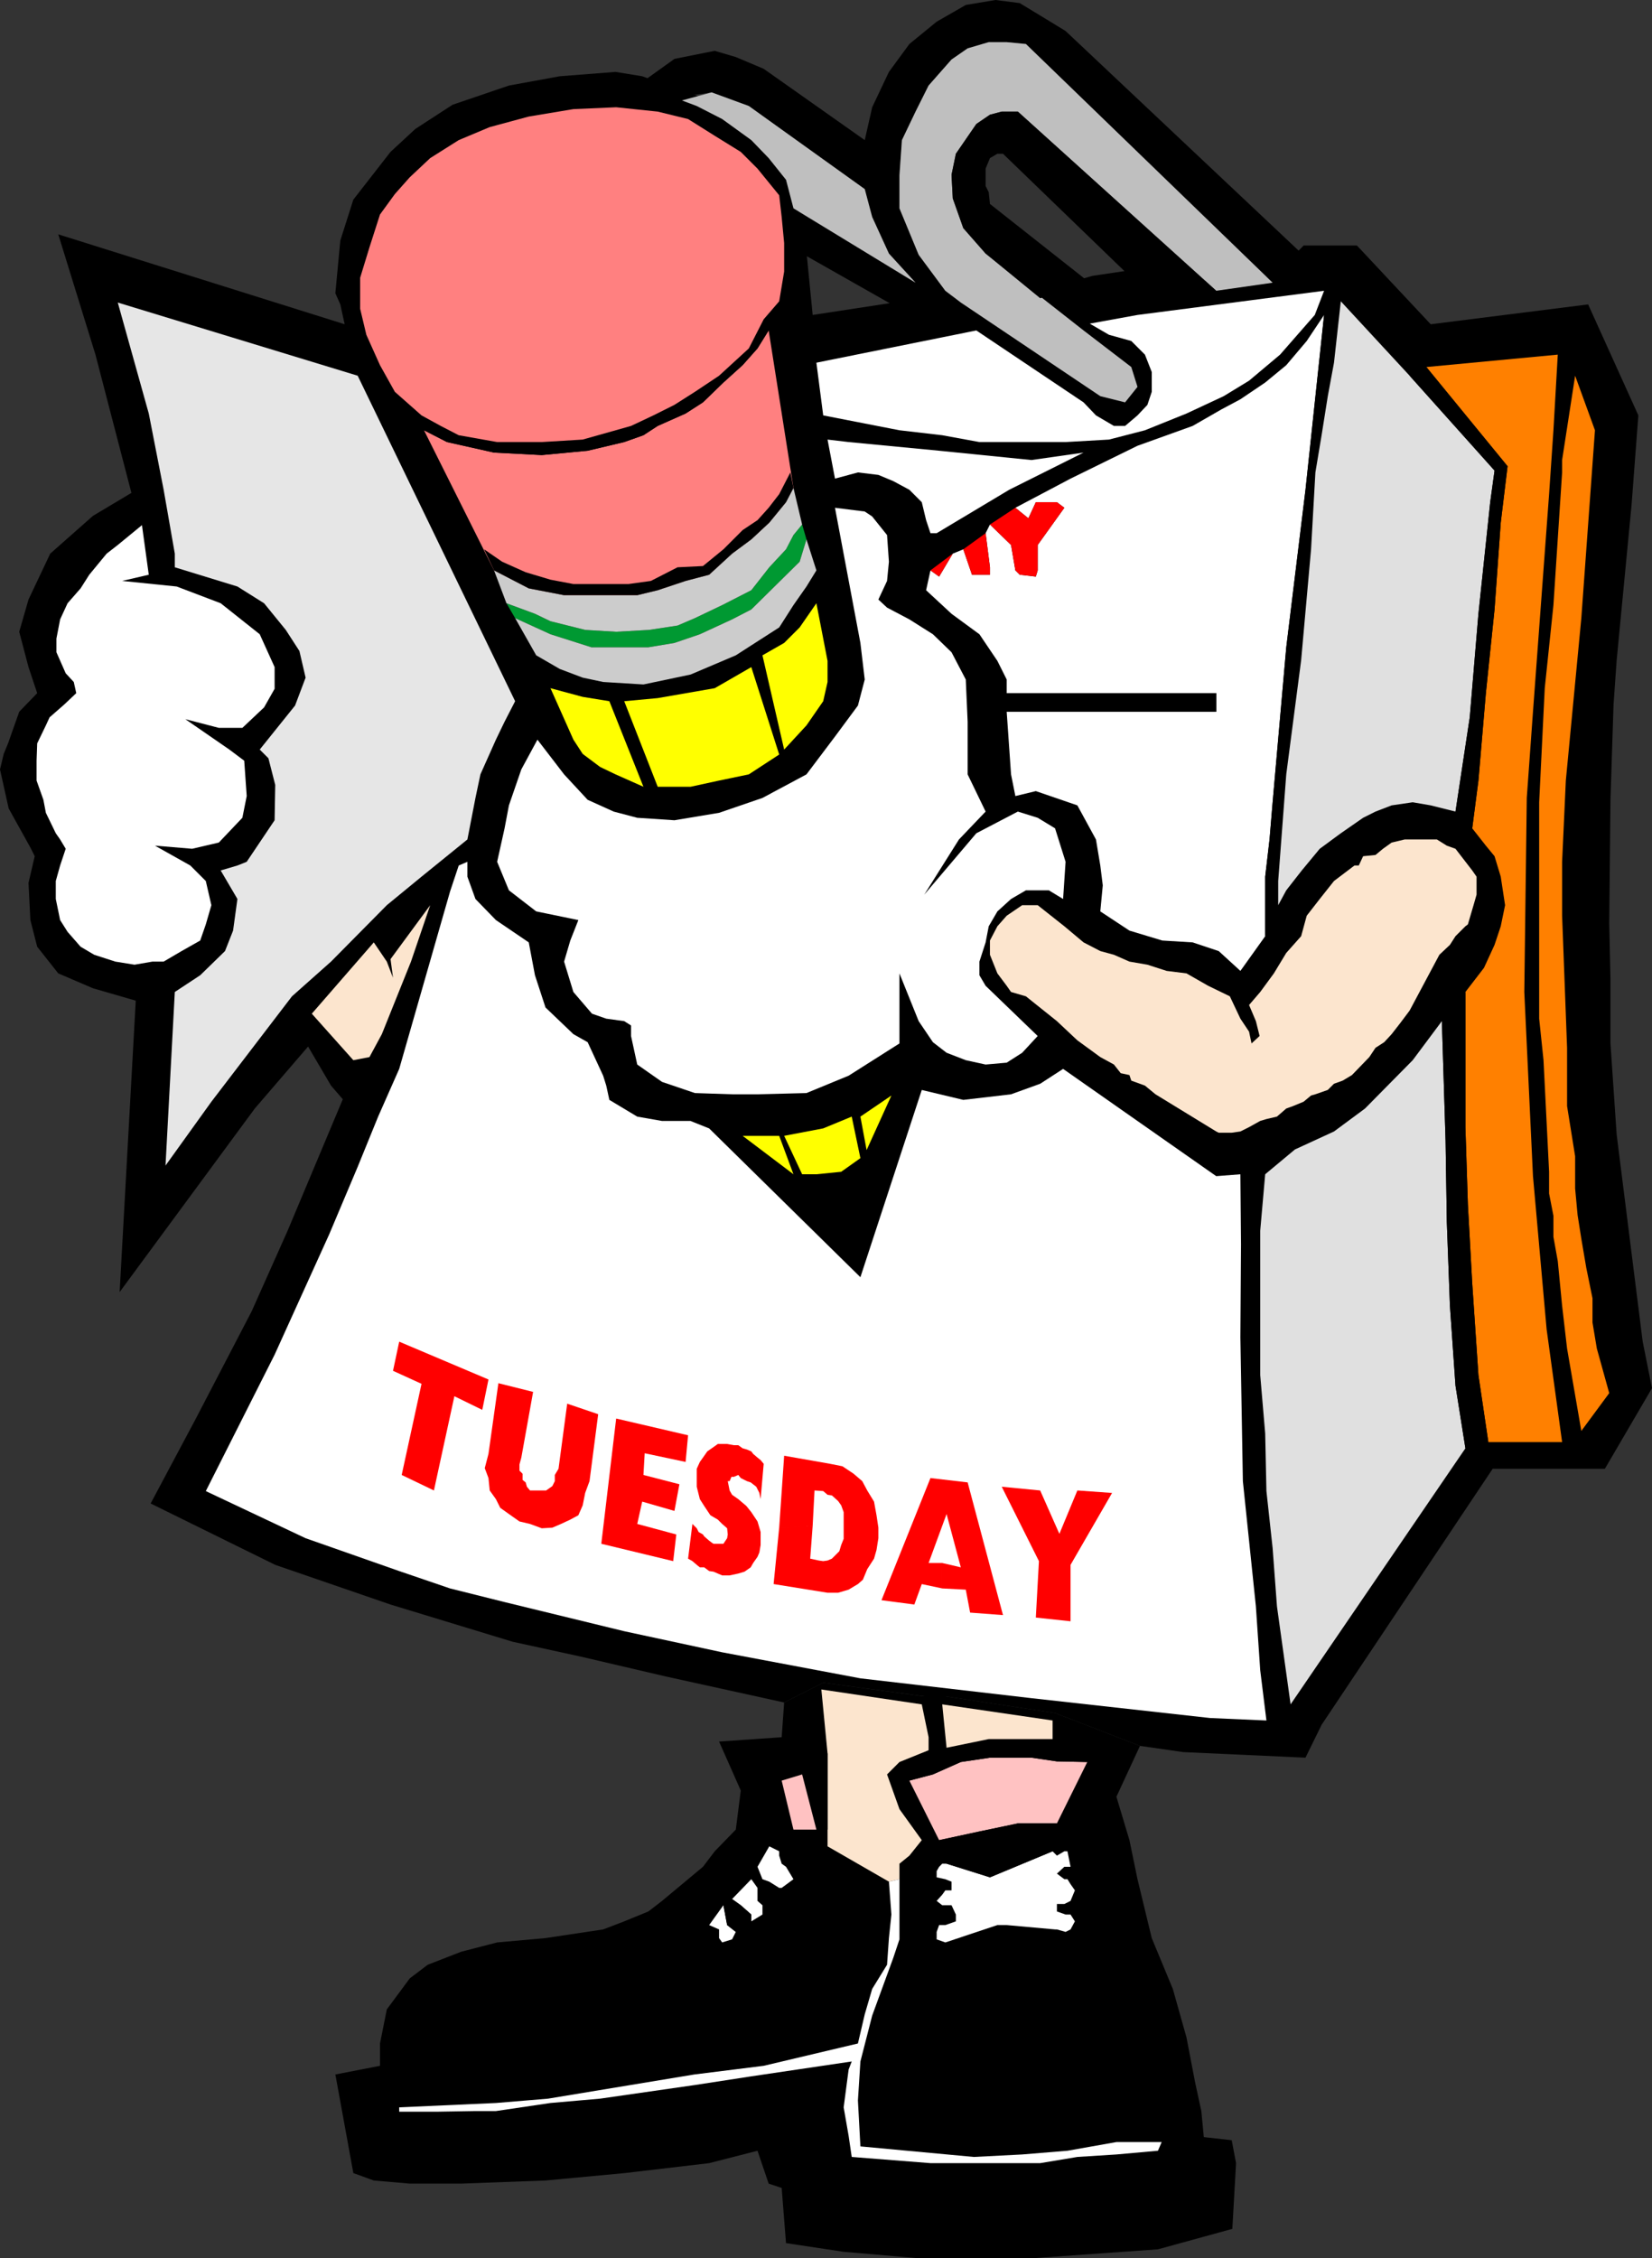
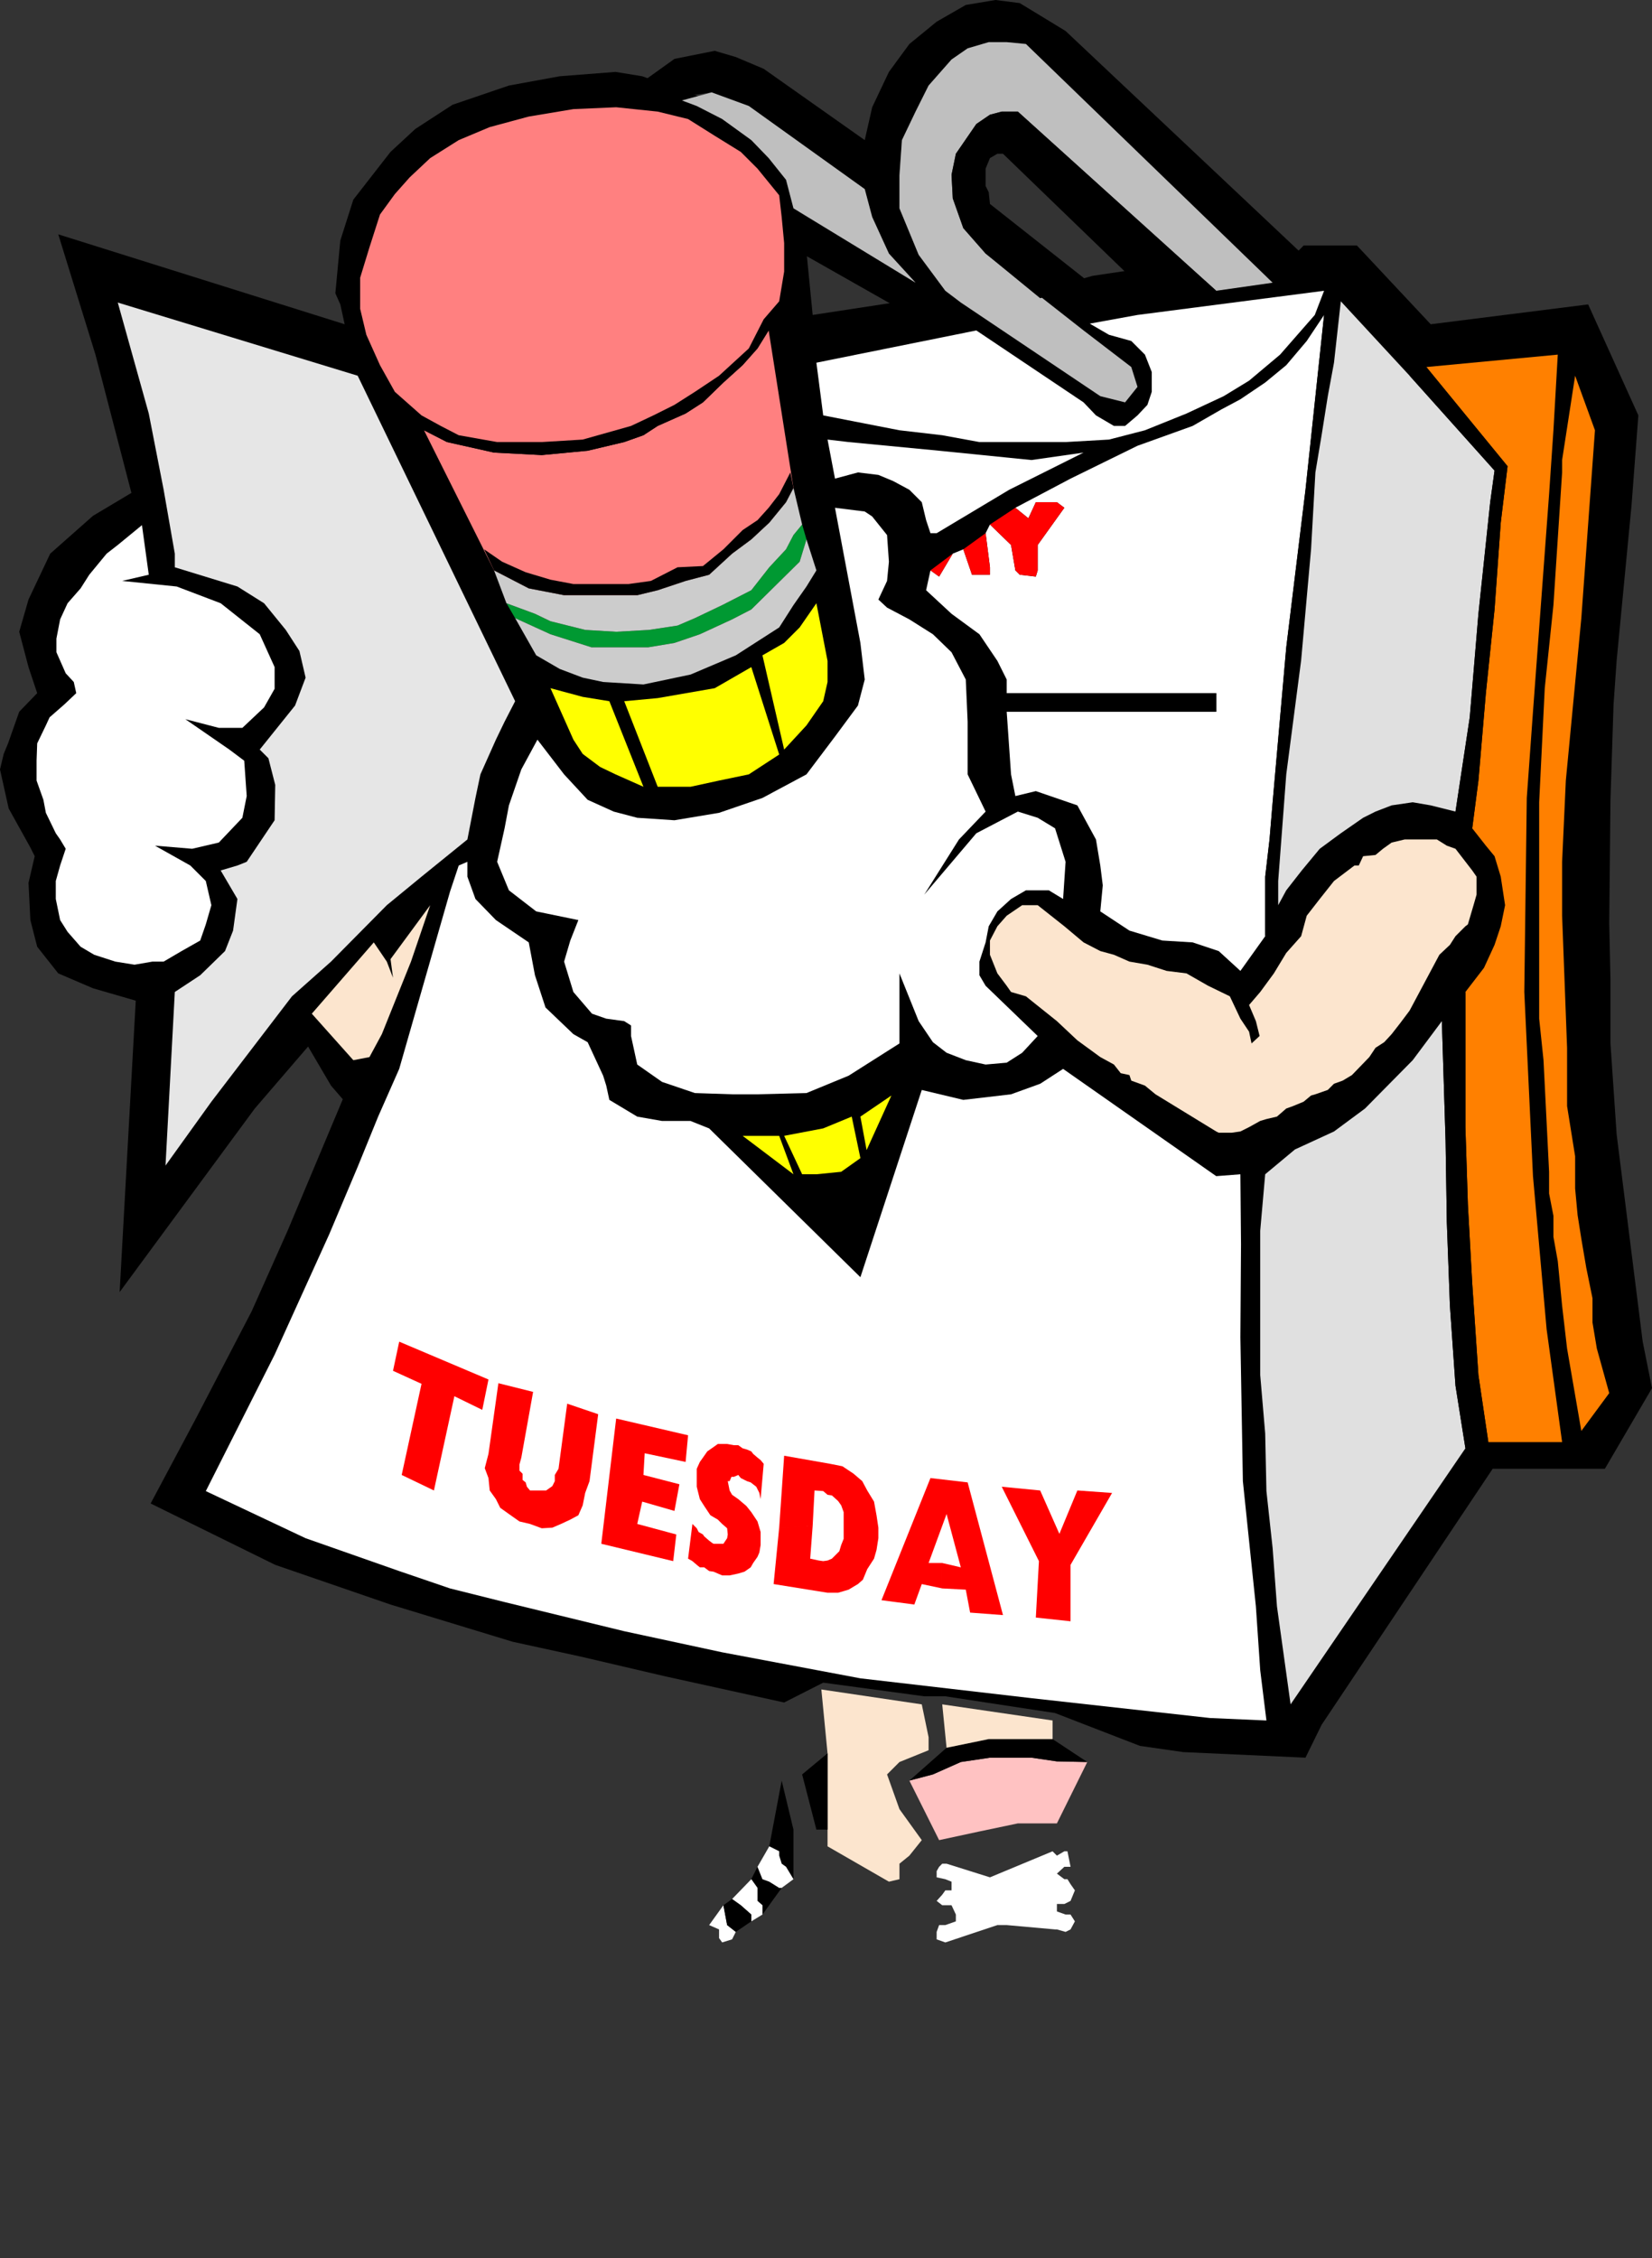
<svg xmlns="http://www.w3.org/2000/svg" xmlns:ns1="http://sodipodi.sourceforge.net/DTD/sodipodi-0.dtd" xmlns:ns2="http://www.inkscape.org/namespaces/inkscape" version="1.0" width="113.923mm" height="155.711mm" id="svg63" ns1:docname="Cartoon - 3 Tuesday.wmf">
  <rect width="100%" height="100%" fill="#333333" stroke="none" />
  <ns1:namedview id="namedview63" pagecolor="#ffffff" bordercolor="#000000" borderopacity="0.25" ns2:showpageshadow="2" ns2:pageopacity="0.0" ns2:pagecheckerboard="0" ns2:deskcolor="#d1d1d1" ns2:document-units="mm" />
  <defs id="defs1">
    <pattern id="WMFhbasepattern" patternUnits="userSpaceOnUse" width="6" height="6" x="0" y="0" />
  </defs>
-   <path style="fill:#000000;fill-opacity:1;fill-rule:evenodd;stroke:none" d="m 214.56,438.558 26.174,3.555 h 5.655 l 28.597,4.363 22.135,8.564 -6.14,13.25 3.393,11.311 2.1,10.18 3.716,15.351 5.493,13.25 3.554,12.604 2.262,11.796 1.616,7.433 0.646,6.787 7.27,0.808 1.131,5.979 -0.969,17.129 -19.388,5.333 -31.829,2.262 h -31.344 l -18.742,-1.616 -15.026,-2.262 -1.131,-14.382 -3.393,-1.131 -2.908,-8.564 -12.602,3.232 -21.973,2.585 -20.68,1.939 -21.973,0.808 h -13.41 l -9.371,-0.808 -5.332,-1.939 -4.685,-25.693 11.633,-2.262 v -5.817 l 1.777,-8.888 5.978,-8.08 4.685,-3.555 8.725,-3.393 9.371,-2.424 12.602,-1.131 15.026,-2.262 5.493,-2.101 6.301,-2.585 3.554,-2.747 10.663,-8.888 3.07,-4.04 5.493,-5.656 1.293,-10.18 -5.655,-12.766 16.318,-1.131 0.646,-9.049 z" id="path1" />
  <path style="fill:#000000;fill-opacity:1;fill-rule:evenodd;stroke:none" d="m 278.54,73.686 6.14,-1.778 10.825,-1.616 22.135,3.393 14.379,-1.778 7.755,-7.918 h 13.895 l 19.226,20.522 41.038,-5.171 13.087,28.925 -1.777,23.431 -3.878,40.398 -0.808,11.473 -0.808,24.885 -0.323,32.157 0.323,14.705 v 16.644 l 1.616,23.754 6.786,53.971 2.423,12.119 -12.279,21.007 h -29.244 l -44.592,66.737 -4.201,8.564 -31.829,-1.454 -11.31,-1.616 -22.135,-8.564 -28.597,-4.363 h -5.493 l -26.335,-3.555 -10.179,5.171 -30.859,-6.787 -22.135,-5.171 -17.772,-3.878 -31.829,-9.695 -30.051,-10.342 -32.475,-15.998 11.794,-22.138 14.541,-27.955 9.371,-21.007 14.379,-34.257 -3.07,-3.555 -5.978,-10.18 -13.895,16.159 -35.221,47.831 4.201,-75.948 -11.148,-3.232 -9.048,-3.878 -5.493,-6.948 -1.777,-6.948 -0.485,-9.695 1.616,-6.948 L 7.917,220.895 2.262,210.715 0,200.535 l 0.969,-4.04 1.131,-2.747 2.908,-8.241 4.685,-4.848 -2.262,-6.787 -2.423,-9.211 2.423,-8.403 5.655,-11.958 11.148,-9.857 10.017,-5.979 -9.371,-36.035 -9.694,-31.349 74.644,23.431 -1.131,-5.171 -1.293,-2.909 1.293,-13.735 3.393,-10.665 9.694,-12.443 6.463,-5.979 9.694,-6.302 14.703,-5.009 13.248,-2.424 14.541,-1.131 6.947,1.131 9.694,3.555 5.332,1.778 6.14,3.878 7.755,5.171 4.201,5.009 5.009,5.817 2.1,7.918 2.424,10.988 1.777,18.098 23.266,-3.555 15.995,-1.616 z" id="path2" />
  <path style="fill:#ffffff;fill-opacity:1;fill-rule:evenodd;stroke:none" d="m 277.086,234.307 0.646,-9.695 -2.747,-8.726 -4.524,-2.747 -5.17,-1.616 -10.825,5.656 -13.572,15.998 9.048,-14.382 6.947,-7.272 -4.685,-9.695 v -13.735 l -0.485,-10.988 -3.716,-7.11 -4.847,-4.686 -6.14,-3.878 -5.816,-3.07 -2.262,-2.101 2.262,-4.848 0.485,-5.009 -0.485,-6.948 -3.878,-4.848 -1.939,-1.293 -7.755,-0.97 6.624,35.227 1.131,9.534 -1.777,6.787 -5.978,8.08 -7.432,9.857 -11.471,6.14 -11.31,3.878 -11.633,1.939 -9.694,-0.646 -6.14,-1.616 -6.786,-3.07 -6.14,-6.625 -6.947,-9.049 -4.201,7.756 -3.231,9.372 -1.131,5.979 -1.939,8.726 3.07,7.433 7.109,5.494 10.987,2.262 -2.1,5.333 -1.616,5.494 2.423,7.918 4.847,5.656 3.716,1.293 4.685,0.646 1.777,1.131 v 2.747 l 1.616,7.433 6.463,4.525 8.563,2.909 9.694,0.323 h 6.624 l 12.764,-0.323 10.987,-4.525 13.248,-8.403 v -18.26 l 5.009,12.443 3.716,5.494 3.554,2.747 5.009,1.939 5.17,1.131 5.493,-0.485 4.039,-2.585 4.039,-4.363 -13.572,-13.089 -1.616,-2.747 v -3.555 l 1.616,-5.009 0.808,-4.201 2.262,-3.878 3.554,-3.232 3.878,-2.262 h 5.978 z" id="path3" />
  <path style="fill:#ff8080;fill-opacity:1;fill-rule:evenodd;stroke:none" d="m 200.342,86.128 -2.908,4.686 -3.878,4.363 -5.009,4.525 -5.332,5.171 -4.524,2.909 -7.27,3.232 -3.716,2.424 -5.009,1.778 -9.532,2.262 -11.956,1.131 -12.441,-0.646 -12.279,-2.747 -5.978,-3.07 18.257,36.52 9.048,4.686 9.209,1.778 h 19.065 l 5.332,-1.293 7.27,-2.424 6.14,-1.616 5.978,-5.494 5.009,-3.717 4.685,-4.363 4.362,-5.332 1.939,-3.717 z" id="path4" />
  <path style="fill:#000000;fill-opacity:1;fill-rule:evenodd;stroke:none" d="m 200.342,86.128 -1.293,-2.909 -3.878,7.595 -7.755,7.11 -6.301,4.201 -5.332,3.393 -5.493,2.747 -5.816,2.747 -12.602,3.555 -10.663,0.646 H 129.576 l -10.017,-1.778 -4.685,-2.424 -5.009,-2.747 0.646,3.878 5.978,3.07 12.279,2.747 12.441,0.646 11.956,-1.131 9.532,-2.262 5.009,-1.778 3.716,-2.424 7.27,-3.232 4.524,-2.909 5.332,-5.171 5.009,-4.525 3.878,-4.363 z" id="path5" />
  <path style="fill:#ff8080;fill-opacity:1;fill-rule:evenodd;stroke:none" d="m 203.089,50.901 -5.655,-6.948 -4.362,-4.363 -6.786,-4.201 -6.947,-4.363 -7.917,-1.939 -10.825,-1.131 -11.148,0.485 -11.633,1.939 -10.179,2.747 -8.078,3.393 -7.432,4.686 -5.332,5.009 -3.878,4.363 -3.878,5.333 -2.747,8.564 -2.423,7.918 v 8.08 l 1.616,6.787 3.554,7.918 3.878,6.948 6.947,6.14 5.009,2.747 4.685,2.424 10.017,1.778 h 11.633 l 10.663,-0.646 12.602,-3.555 5.816,-2.747 5.493,-2.747 5.332,-3.393 6.301,-4.201 7.755,-7.11 3.878,-7.595 4.039,-4.686 1.293,-7.756 v -7.433 l -0.646,-6.787 z" id="path6" />
  <path style="fill:#009932;fill-opacity:1;fill-rule:evenodd;stroke:none" d="m 209.067,136.706 -2.262,2.747 -1.939,3.717 -4.362,4.686 -4.685,5.979 -7.594,3.878 -7.109,3.393 -4.524,1.939 -7.432,1.131 -8.563,0.485 -8.078,-0.485 -9.048,-2.262 -4.039,-1.939 -7.432,-2.747 2.262,3.878 9.209,4.201 10.663,3.393 h 14.864 l 6.786,-1.131 6.624,-2.262 8.401,-3.878 5.009,-2.585 12.602,-12.443 1.777,-5.817 z" id="path7" />
  <path style="fill:#000000;fill-opacity:1;fill-rule:evenodd;stroke:none" d="m 184.832,294.096 39.422,38.782 15.995,-48.801 -7.917,1.454 -6.463,14.22 -1.616,-8.726 h -2.262 l 2.262,10.827 -5.009,3.555 -6.463,0.646 h -3.716 l -4.685,-10.019 h -1.293 l 3.716,10.019 -13.248,-10.019 z" id="path8" />
  <path style="fill:#ffff00;fill-opacity:1;fill-rule:evenodd;stroke:none" d="m 203.089,196.656 -7.27,-22.784 -9.532,5.494 -14.864,2.585 -8.725,0.808 8.725,22.3 h 8.563 l 7.432,-1.616 7.755,-1.616 z" id="path9" />
  <path style="fill:#ffff00;fill-opacity:1;fill-rule:evenodd;stroke:none" d="m 212.783,157.228 -4.362,6.302 -4.039,4.04 -5.655,3.232 5.655,24.562 5.816,-6.302 4.362,-6.302 1.131,-5.009 v -5.494 z" id="path10" />
  <path style="fill:#ffff00;fill-opacity:1;fill-rule:evenodd;stroke:none" d="m 167.706,205.059 -8.886,-22.3 -6.947,-1.131 -8.401,-2.262 5.978,13.412 2.424,3.717 4.524,3.393 4.039,1.939 z" id="path11" />
  <path style="fill:#ffff00;fill-opacity:1;fill-rule:evenodd;stroke:none" d="m 221.992,291.026 -7.432,3.07 -10.179,1.939 4.685,10.019 h 3.716 l 6.463,-0.646 5.009,-3.555 z" id="path12" />
  <path style="fill:#ffff00;fill-opacity:1;fill-rule:evenodd;stroke:none" d="m 232.332,285.532 -8.078,5.494 1.616,8.726 z" id="path13" />
  <path style="fill:#ffff00;fill-opacity:1;fill-rule:evenodd;stroke:none" d="m 203.089,296.035 h -9.532 l 13.248,10.019 z" id="path14" />
  <path style="fill:#000000;fill-opacity:1;fill-rule:evenodd;stroke:none" d="m 407.147,375.861 h 3.393 l 1.616,-2.909 -3.716,-21.492 -1.293,-11.15 -1.131,-11.635 -1.131,-6.302 v -5.494 l -1.131,-5.817 v -5.656 l -1.454,-29.086 -1.131,-10.827 v -56.395 l 1.454,-29.733 2.262,-21.653 2.262,-34.581 v -3.232 l 3.393,-21.976 -4.524,-5.494 -1.131,19.714 -1.131,16.644 -4.201,56.718 -1.616,22.461 -0.646,50.578 2.262,47.993 3.554,39.913 z" id="path15" />
  <path style="fill:#ff8000;fill-opacity:1;fill-rule:evenodd;stroke:none" d="m 407.147,375.861 -4.039,-29.41 -3.554,-39.913 -2.262,-47.993 0.646,-50.578 1.616,-22.461 4.201,-56.718 1.131,-16.644 1.131,-19.714 -34.252,3.232 21.165,25.855 -1.777,14.705 -1.616,22.623 -2.262,21.815 -1.939,22.784 -1.616,12.443 3.554,4.525 2.262,2.747 1.616,5.333 1.131,7.433 -1.131,5.494 -1.616,4.848 -2.747,5.979 -4.847,6.302 v 35.227 l 0.646,20.199 1.131,20.522 1.616,23.915 2.585,17.452 z" id="path16" />
  <path style="fill:#ffffff;fill-opacity:1;fill-rule:evenodd;stroke:none" d="m 158.82,286.663 -0.808,-3.717 -0.808,-2.585 -4.039,-8.726 -3.716,-2.101 -7.27,-6.948 -2.747,-8.403 -1.616,-8.564 -8.563,-5.817 -5.332,-5.494 -2.1,-5.817 v -3.878 l -2.262,0.97 -2.262,6.787 -13.248,46.215 -5.493,12.443 -5.332,13.089 -7.432,17.613 -14.218,31.349 -17.934,35.55 26.012,12.281 24.397,8.564 13.248,4.525 14.218,3.555 31.182,7.595 25.527,5.494 36.029,6.787 44.592,5.171 46.531,5.171 14.703,0.646 -1.616,-13.089 -1.131,-16.644 -3.393,-32.641 -0.646,-37.489 0.162,-24.239 -0.162,-18.26 -6.301,0.485 -39.907,-27.955 -5.978,3.878 -7.594,2.747 -12.441,1.454 -10.825,-2.585 -15.995,48.801 -39.422,-38.782 -4.847,-1.939 h -7.432 l -6.463,-1.131 z" id="path17" />
  <path style="fill:#ff8000;fill-opacity:1;fill-rule:evenodd;stroke:none" d="m 412.156,372.952 7.27,-9.857 -3.231,-11.635 -1.131,-6.787 v -6.302 l -1.616,-7.918 -1.293,-7.595 -0.969,-6.14 -0.646,-6.948 v -8.403 l -2.1,-13.089 v -15.19 l -1.293,-34.419 v -14.058 l 0.969,-21.168 4.039,-42.337 2.908,-40.075 0.646,-8.888 -5.17,-14.22 -3.393,21.976 v 3.232 l -2.262,34.581 -2.262,21.653 -1.454,29.733 v 56.395 l 1.131,10.827 1.454,29.086 v 5.656 l 1.131,5.817 v 5.494 l 1.131,6.302 1.131,11.635 1.293,11.15 z" id="path18" />
  <path style="fill:#000000;fill-opacity:1;fill-rule:evenodd;stroke:none" d="m 246.389,75.786 -6.947,-9.372 -5.009,-12.119 v -8.564 l 0.646,-9.211 3.554,-7.433 3.393,-6.787 5.978,-6.787 4.201,-2.909 5.493,-1.616 h 4.685 l 5.009,0.485 64.303,62.213 7.594,-7.595 L 277.733,8.08 271.108,4.04 265.777,0.808 259.476,0 l -7.755,1.293 -7.594,4.363 -7.109,5.817 -5.332,7.272 -4.362,9.211 -1.939,8.564 -26.335,-18.583 -7.27,-3.07 -5.493,-1.616 -10.502,2.101 -9.694,6.948 11.633,2.909 7.755,-1.131 9.694,3.555 30.213,21.653 1.939,7.272 4.362,9.534 6.947,7.595 -31.829,-19.391 2.262,11.796 25.366,14.382 15.995,-1.616 z" id="path19" />
  <path style="fill:#e0e0e0;fill-opacity:1;fill-rule:evenodd;stroke:none" d="m 375.803,266.141 -7.594,10.18 -12.441,12.604 -8.078,5.979 -10.179,4.686 -7.755,6.464 -1.293,14.705 v 37.651 l 1.293,15.19 0.323,15.028 1.616,14.866 1.131,15.19 3.554,25.531 45.562,-66.737 -2.585,-16.321 -1.454,-20.845 -0.808,-21.815 -0.323,-21.168 z" id="path20" />
  <path style="fill:#ffffff;fill-opacity:1;fill-rule:evenodd;stroke:none" d="m 345.106,82.088 -4.524,6.787 -5.332,6.302 -5.493,4.525 -6.463,4.363 -4.847,2.585 -7.594,4.363 -14.379,5.171 -17.449,8.564 -14.379,7.595 3.393,2.747 1.939,-4.201 h 5.493 l 1.939,1.454 -6.947,9.695 v 6.625 l -0.485,1.616 -4.201,-0.485 -1.131,-1.131 -1.131,-6.625 -5.493,-5.332 -1.131,2.262 1.131,8.888 v 1.939 H 253.336 l -2.262,-6.625 -2.747,1.131 -3.554,5.979 -2.262,-1.616 -1.131,5.171 6.624,6.14 7.27,5.332 4.685,6.948 2.424,4.848 v 3.555 h 54.609 v 4.848 h -54.609 l 1.131,16.321 1.131,5.656 5.332,-1.293 10.825,3.717 4.847,8.888 1.131,6.787 0.646,5.171 -0.646,6.787 7.594,5.009 8.563,2.585 7.917,0.485 6.786,2.262 5.655,5.171 6.463,-9.049 v -15.513 l 1.131,-9.695 0.808,-9.695 3.554,-40.398 5.009,-41.044 z" id="path21" />
  <path style="fill:#000000;fill-opacity:1;fill-rule:evenodd;stroke:none" d="m 333.15,235.923 v -6.302 l 2.1,-27.794 3.878,-29.733 2.585,-28.925 1.131,-20.037 1.616,-9.695 1.616,-10.18 1.616,-8.726 1.777,-15.998 -4.362,3.555 -4.847,45.569 -5.009,41.044 -3.554,40.398 -0.808,9.695 -1.131,9.695 v 15.513 z" id="path22" />
  <path style="fill:#e0e0e0;fill-opacity:1;fill-rule:evenodd;stroke:none" d="m 367.402,97.924 -17.934,-19.391 -1.777,15.998 -1.616,8.726 -1.616,10.18 -1.616,9.695 -1.131,20.037 -2.585,28.925 -3.878,29.733 -2.1,27.794 v 6.302 l 2.1,-3.878 4.039,-5.171 4.685,-5.656 5.493,-4.04 5.816,-4.04 3.231,-1.616 4.201,-1.616 5.493,-0.808 4.685,0.808 6.463,1.616 3.716,-24.562 2.262,-26.986 3.07,-29.086 1.131,-8.241 z" id="path23" />
  <path style="fill:#ffffff;fill-opacity:1;fill-rule:evenodd;stroke:none" d="m 345.106,75.786 -48.631,6.302 -12.441,2.262 5.009,2.909 5.816,1.616 3.554,3.555 1.777,4.525 v 5.171 l -1.131,3.393 -2.585,2.747 -3.231,2.747 h -2.908 l -4.685,-2.747 -3.231,-3.393 -27.951,-18.745 -41.684,8.403 1.777,13.735 19.873,3.878 11.148,1.293 9.694,1.778 h 22.458 l 11.31,-0.646 9.371,-2.424 10.825,-4.363 9.694,-4.525 6.624,-4.04 8.078,-6.787 9.048,-10.342 z" id="path24" />
  <path style="fill:#fce5ce;fill-opacity:1;fill-rule:evenodd;stroke:none" d="m 325.556,261.939 2.908,-3.393 3.554,-4.848 3.231,-5.333 3.878,-4.363 1.454,-5.333 3.393,-4.363 3.716,-4.686 5.332,-4.04 h 1.131 l 1.131,-2.424 3.231,-0.323 1.939,-1.616 2.262,-1.616 3.393,-0.808 h 8.401 l 2.585,1.616 2.262,0.808 4.362,5.656 1.131,1.616 v 4.686 l -0.646,2.262 -1.616,5.494 -0.646,0.485 -2.585,2.585 -1.454,2.262 -2.747,2.585 -7.755,14.543 -2.424,3.232 -2.262,2.909 -1.939,2.101 -2.262,1.454 -1.616,2.424 -4.524,4.686 -2.424,1.454 -2.262,0.808 -1.616,1.616 -3.231,1.131 -1.131,0.323 -1.939,1.616 -2.747,1.131 -1.777,0.646 -2.424,2.101 -2.747,0.646 -1.616,0.485 -2.908,1.616 -2.262,1.131 -2.262,0.323 h -3.393 l -0.646,-0.323 -15.834,-9.695 -2.747,-2.262 -3.554,-1.293 -0.485,-1.454 -2.262,-0.485 -1.777,-2.262 -3.554,-1.939 -5.978,-4.363 -5.332,-5.009 -8.078,-6.464 -3.878,-1.131 -1.131,-1.616 -2.424,-3.232 -1.939,-4.848 v -3.717 l 1.939,-3.717 2.424,-2.747 4.039,-2.747 h 4.039 l 6.947,5.494 5.009,4.201 4.362,2.262 3.554,0.97 4.039,1.778 4.685,0.808 5.009,1.616 5.17,0.646 5.655,3.232 5.655,2.747 2.747,5.817 2.262,3.393 0.646,3.07 2.1,-1.939 -0.969,-3.878 z" id="path25" />
  <path style="fill:#000000;fill-opacity:1;fill-rule:evenodd;stroke:none" d="m 387.921,375.861 -2.585,-17.452 -1.616,-23.915 -1.131,-20.522 -0.646,-20.199 v -35.227 l -6.14,7.595 0.969,31.187 0.323,21.168 0.808,21.815 1.454,20.845 2.585,16.321 1.777,-1.616 z" id="path26" />
  <path style="fill:#000000;fill-opacity:1;fill-rule:evenodd;stroke:none" d="m 367.402,97.924 22.135,24.723 -1.131,8.241 -3.07,29.086 -2.262,26.986 -3.716,24.562 4.362,4.363 1.616,-12.443 1.939,-22.784 2.262,-21.815 1.616,-22.623 1.777,-14.705 -21.165,-25.855 z" id="path27" />
  <path style="fill:#bfbfbf;fill-opacity:1;fill-rule:evenodd;stroke:none" d="m 316.993,75.786 14.703,-2.101 -64.303,-62.213 -5.009,-0.485 h -4.685 l -5.493,1.616 -4.201,2.909 -5.978,6.787 -3.393,6.787 -3.554,7.433 -0.646,9.211 v 8.564 l 5.009,12.119 6.947,9.372 4.039,3.07 36.352,24.4 6.463,1.616 3.231,-4.04 -1.616,-5.171 -12.441,-9.534 -25.527,-20.037 -5.816,-6.625 -2.747,-7.756 -0.323,-6.14 1.131,-5.494 5.332,-7.756 3.554,-2.424 3.07,-0.808 h 4.201 z" id="path28" />
  <path style="fill:#000000;fill-opacity:1;fill-rule:evenodd;stroke:none" d="M 316.993,75.786 265.292,29.086 h -4.201 l -3.07,0.808 -3.554,2.424 -5.332,7.756 -1.131,5.494 0.323,6.14 2.747,7.756 5.816,6.625 14.218,11.635 12.925,-4.04 -26.012,-20.522 -0.323,-3.07 -0.808,-1.616 v -4.525 l 1.131,-2.747 1.939,-1.131 h 1.454 l 33.444,32.318 z" id="path29" />
  <path style="fill:#ffffff;fill-opacity:1;fill-rule:evenodd;stroke:none" d="m 215.691,114.568 1.939,10.18 5.978,-1.616 5.332,0.646 3.878,1.616 4.201,2.262 3.231,3.232 1.131,4.686 1.131,3.393 h 1.616 l 18.903,-11.311 19.388,-9.695 -13.572,1.939 -24.073,-2.424 -23.589,-2.262 z" id="path30" />
  <path style="fill:#bfbfbf;fill-opacity:1;fill-rule:evenodd;stroke:none" d="m 238.633,73.686 -6.947,-7.595 -4.362,-9.534 -1.939,-7.272 -30.213,-21.653 -9.694,-3.555 -7.755,2.101 3.878,1.454 6.624,3.393 7.594,5.494 4.524,4.686 4.524,5.656 1.939,7.433 z" id="path31" />
  <path style="fill:#000000;fill-opacity:1;fill-rule:evenodd;stroke:none" d="m 262.384,185.507 h 54.609 v -4.848 h -54.609 z" id="path32" />
  <path style="fill:#ff0000;fill-opacity:1;fill-rule:evenodd;stroke:none" d="m 258.021,136.706 5.493,5.332 1.131,6.625 1.131,1.131 4.201,0.485 0.485,-1.616 v -6.625 l 6.947,-9.695 -1.939,-1.454 h -5.493 l -1.939,4.201 -3.393,-2.747 z" id="path33" />
  <path style="fill:#ff0000;fill-opacity:1;fill-rule:evenodd;stroke:none" d="m 251.074,143.17 2.262,6.625 h 4.685 v -1.939 l -1.131,-8.888 z" id="path34" />
  <path style="fill:#ff0000;fill-opacity:1;fill-rule:evenodd;stroke:none" d="m 242.511,148.664 2.262,1.616 3.554,-5.979 z" id="path35" />
  <path style="fill:#fce5ce;fill-opacity:1;fill-rule:evenodd;stroke:none" d="m 214.075,440.336 1.616,16.644 v 24.239 l 15.995,9.211 2.747,-0.646 v -4.04 l 2.585,-2.101 3.231,-4.04 -5.816,-8.08 -3.231,-9.049 3.231,-3.232 7.594,-3.07 v -3.393 l -1.777,-8.564 z" id="path36" />
  <path style="fill:#ffc2c2;fill-opacity:1;fill-rule:evenodd;stroke:none" d="m 283.387,459.242 -7.917,-0.162 -6.624,-0.97 h -10.825 l -7.594,1.131 -7.27,3.232 -6.14,1.616 7.755,15.513 10.502,-2.262 10.017,-2.101 h 10.179 z" id="path37" />
  <path style="fill:#000000;fill-opacity:1;fill-rule:evenodd;stroke:none" d="m 274.34,453.263 h -16.641 l -10.987,2.262 -9.694,8.564 6.14,-1.616 7.27,-3.232 7.594,-1.131 h 10.825 l 6.624,0.97 7.917,0.162 z" id="path38" />
  <path style="fill:#ffffff;fill-opacity:1;fill-rule:evenodd;stroke:none" d="m 246.712,485.743 h -1.131 l -0.808,0.808 -0.646,1.131 v 1.616 l 2.262,0.485 1.616,0.646 v 2.262 h -1.616 l -0.808,1.131 -1.454,1.616 1.454,1.131 h 2.423 l 1.131,2.424 v 1.778 l -2.747,0.97 h -1.616 l -0.646,1.778 v 1.939 l 2.262,0.808 13.572,-4.525 h 2.424 l 12.602,1.131 h 0.485 l 2.262,0.646 1.293,-0.646 1.131,-2.101 -1.131,-1.778 h -1.293 l -2.262,-0.808 v -1.939 h 1.939 l 1.616,-0.808 1.131,-2.747 -1.131,-1.616 -0.808,-1.293 h -0.808 l -1.939,-1.454 1.939,-1.778 h 1.616 l -0.808,-4.04 h -0.808 l -1.939,1.131 -1.131,-1.131 -16.318,6.787 z" id="path39" />
-   <path style="fill:#000000;fill-opacity:1;fill-rule:evenodd;stroke:none" d="m 275.471,475.239 h -10.179 l -10.017,2.101 -10.502,2.262 1.939,6.14 11.31,3.555 16.318,-6.787 z" id="path40" />
  <path style="fill:#fce5ce;fill-opacity:1;fill-rule:evenodd;stroke:none" d="m 245.581,444.214 1.131,11.311 10.987,-2.262 h 16.641 v -4.848 z" id="path41" />
  <path style="fill:#000000;fill-opacity:1;fill-rule:evenodd;stroke:none" d="m 206.805,476.855 -3.07,-12.766 -3.231,17.129 2.585,1.293 v 1.131 l 0.646,2.101 1.131,0.808 1.939,3.232 z" id="path42" />
  <path style="fill:#000000;fill-opacity:1;fill-rule:evenodd;stroke:none" d="m 215.691,476.855 v -19.876 l -6.624,5.494 3.716,14.382 z" id="path43" />
-   <path style="fill:#ffc2c2;fill-opacity:1;fill-rule:evenodd;stroke:none" d="m 209.067,462.474 -5.332,1.616 3.07,12.766 h 5.978 z" id="path44" />
  <path style="fill:#000000;fill-opacity:1;fill-rule:evenodd;stroke:none" d="m 203.735,492.045 h -0.646 l -2.585,-1.616 -1.777,-0.646 -1.293,-3.232 -1.616,3.232 1.616,2.262 v 3.393 l 1.293,1.131 v 2.424 z" id="path45" />
  <path style="fill:#ffffff;fill-opacity:1;fill-rule:evenodd;stroke:none" d="m 200.504,481.218 -3.07,5.333 1.293,3.232 1.777,0.646 2.585,1.616 h 0.646 l 3.07,-2.262 -1.939,-3.232 -1.131,-0.808 -0.646,-2.101 v -1.131 z" id="path46" />
  <path style="fill:#ffffff;fill-opacity:1;fill-rule:evenodd;stroke:none" d="m 195.818,489.783 -5.009,5.171 2.262,1.616 2.747,2.424 v 1.778 l 2.908,-1.778 v -2.424 l -1.293,-1.131 v -3.393 z" id="path47" />
  <path style="fill:#ffffff;fill-opacity:1;fill-rule:evenodd;stroke:none" d="m 188.548,496.57 -3.716,5.171 2.585,1.131 v 2.262 l 0.808,1.131 2.585,-0.808 0.969,-1.939 -2.262,-1.778 z" id="path48" />
  <path style="fill:#000000;fill-opacity:1;fill-rule:evenodd;stroke:none" d="m 195.818,500.771 v -1.778 l -2.747,-2.424 -2.262,-1.616 -2.262,1.616 0.969,5.171 2.262,1.778 z" id="path49" />
  <path style="fill:#e6e6e6;fill-opacity:1;fill-rule:evenodd;stroke:none" d="m 93.224,97.924 -62.526,-19.068 8.078,28.925 3.878,19.876 2.908,16.644 v 3.555 l 16.318,5.009 6.947,4.363 5.655,6.948 3.554,5.494 1.616,6.948 -2.747,7.272 -9.209,11.473 2.262,2.262 1.777,6.948 -0.162,9.211 -7.27,10.827 -2.423,0.97 -4.362,1.293 4.362,7.433 -1.131,8.241 -2.1,5.332 -6.463,6.302 -6.624,4.363 -2.423,45.246 11.956,-16.644 21.004,-27.47 10.179,-9.049 14.541,-14.705 9.048,-7.433 11.956,-9.695 2.1,-10.827 1.293,-6.14 4.039,-9.049 2.262,-4.686 2.747,-5.333 z" id="path50" />
  <path style="fill:#ffffff;fill-opacity:1;fill-rule:evenodd;stroke:none" d="m 38.776,149.795 -1.777,-12.927 -6.301,5.171 -2.908,2.262 -4.524,5.494 -2.262,3.555 -3.393,3.878 -1.939,4.201 -0.969,5.009 v 3.555 l 2.423,5.494 2.1,2.262 0.646,2.909 -3.07,2.909 -3.878,3.393 -0.969,2.101 -2.262,4.686 -0.162,4.525 v 5.171 l 1.777,5.009 0.646,3.393 2.585,5.332 1.131,1.616 1.454,2.424 -1.454,4.363 -1.131,4.04 v 4.686 l 1.131,5.494 1.939,3.07 3.393,3.878 3.554,2.101 5.493,1.778 5.009,0.808 4.685,-0.808 h 2.908 l 4.685,-2.747 4.847,-2.747 1.454,-4.201 1.454,-5.009 -1.454,-6.302 -4.039,-4.04 -9.209,-5.171 9.694,0.808 6.947,-1.616 6.14,-6.464 1.131,-5.656 -0.646,-9.211 -3.878,-2.909 -11.471,-7.918 8.725,2.262 h 6.14 l 5.655,-5.332 2.747,-4.848 v -5.656 l -3.878,-8.564 -10.179,-8.08 -11.471,-4.363 -14.218,-1.454 z" id="path51" />
  <path style="fill:#fce5ce;fill-opacity:1;fill-rule:evenodd;stroke:none" d="m 112.127,235.923 -10.34,14.058 0.646,4.848 -1.616,-4.201 -3.393,-5.009 -16.157,18.583 10.825,12.119 4.201,-0.808 3.231,-5.979 7.594,-18.906 z" id="path52" />
-   <path style="fill:#ffffff;fill-opacity:1;fill-rule:evenodd;stroke:none" d="m 231.686,490.429 0.646,8.564 -0.646,6.14 -0.485,6.948 -3.878,6.302 -1.939,6.625 -1.777,7.595 -24.558,5.817 -18.095,2.262 -38.13,6.302 -13.572,1.131 -25.204,1.131 v 1.131 h 10.179 l 9.694,-0.162 h 5.332 l 14.218,-2.101 12.925,-1.131 24.72,-3.555 14.703,-2.262 26.174,-3.878 -0.808,2.101 -1.293,9.857 1.293,7.433 0.808,5.494 20.519,1.616 h 28.597 l 9.694,-1.616 10.179,-0.646 10.825,-0.97 0.969,-2.262 h -11.794 l -12.764,2.262 -11.794,0.97 -12.602,0.646 -29.567,-2.747 -0.646,-11.958 0.646,-10.18 3.07,-11.958 5.493,-15.028 1.616,-4.848 v -15.674 z" id="path53" />
  <path style="fill:#cccccc;fill-opacity:1;fill-rule:evenodd;stroke:none" d="m 210.198,140.584 -1.777,5.817 -12.602,12.443 -5.009,2.585 -8.401,3.878 -6.624,2.262 -6.786,1.131 h -14.864 l -10.663,-3.393 -9.209,-4.201 5.493,9.695 6.14,3.555 5.978,2.262 5.332,1.131 10.502,0.646 12.279,-2.585 11.794,-5.009 11.31,-7.272 3.716,-5.817 3.393,-4.848 2.585,-4.201 z" id="path54" />
  <path style="fill:#cccccc;fill-opacity:1;fill-rule:evenodd;stroke:none" d="m 209.067,136.706 -2.262,-9.534 -1.939,3.717 -4.362,5.332 -4.685,4.363 -5.009,3.717 -5.978,5.494 -6.14,1.616 -7.27,2.424 -5.332,1.293 h -19.065 l -9.209,-1.778 -9.048,-4.686 3.231,8.564 7.432,2.747 4.039,1.939 9.048,2.262 8.078,0.485 8.563,-0.485 7.432,-1.131 4.524,-1.939 7.109,-3.393 7.594,-3.878 4.685,-5.979 4.362,-4.686 1.939,-3.717 z" id="path55" />
  <path style="fill:#000000;fill-opacity:1;fill-rule:evenodd;stroke:none" d="m 206.805,127.172 -0.808,-4.04 -2.908,5.656 -2.747,3.555 -2.908,3.232 -3.878,2.585 -5.009,5.009 -5.332,4.363 -6.624,0.323 -6.947,3.555 -5.816,0.808 h -14.379 l -5.978,-1.131 -6.463,-1.939 -6.14,-2.747 -4.685,-3.232 2.585,5.494 9.048,4.686 9.209,1.778 h 19.065 l 5.332,-1.293 7.27,-2.424 6.14,-1.616 5.978,-5.494 5.009,-3.717 4.685,-4.363 4.362,-5.332 z" id="path56" />
  <path style="fill:#ff0000;fill-opacity:1;fill-rule:evenodd;stroke:none" d="m 102.433,357.278 1.616,-7.595 23.266,9.857 -1.616,7.918 -7.27,-3.555 -5.332,24.562 -8.401,-4.04 5.17,-23.754 z" id="path57" />
  <path style="fill:#ff0000;fill-opacity:1;fill-rule:evenodd;stroke:none" d="m 153.65,386.041 -1.131,3.07 -0.646,3.232 -1.131,2.585 -2.1,1.131 -2.423,1.131 -2.262,0.97 -2.747,0.162 -3.07,-1.131 -2.747,-0.646 -2.747,-1.939 -2.262,-1.616 -1.131,-2.262 -1.616,-2.262 -0.323,-3.232 -0.969,-2.585 0.969,-3.717 2.585,-18.421 9.048,2.262 -3.07,17.129 -0.485,1.778 v 1.616 l 0.808,0.808 v 1.616 l 0.808,0.646 0.323,1.131 0.808,0.97 h 1.293 2.908 l 1.616,-1.131 0.646,-1.293 v -1.616 l 0.969,-1.616 2.262,-16.967 8.078,2.747 z" id="path58" />
  <path style="fill:#ff0000;fill-opacity:1;fill-rule:evenodd;stroke:none" d="m 160.597,369.72 18.742,4.363 -0.646,6.948 -10.663,-2.262 -0.323,5.656 9.371,2.424 -1.293,6.948 -8.401,-2.424 -1.293,5.817 10.179,2.747 -0.808,6.948 -18.742,-4.525 z" id="path59" />
  <path style="fill:#ff0000;fill-opacity:1;fill-rule:evenodd;stroke:none" d="m 180.47,397.191 1.131,1.131 0.485,0.97 1.131,0.646 0.323,0.485 1.293,1.131 0.646,0.485 0.485,0.323 h 2.585 l 0.969,-1.454 0.162,-0.97 -0.162,-1.616 -1.293,-1.131 -1.131,-1.131 -1.939,-1.131 -1.616,-2.424 -1.131,-1.778 -0.808,-3.232 v -3.07 -1.616 l 0.808,-1.778 0.808,-1.131 1.131,-1.616 1.616,-1.131 1.131,-0.808 h 2.423 l 1.777,0.323 h 1.131 l 1.131,0.808 1.131,0.323 1.131,0.485 0.485,0.646 1.131,0.97 0.808,0.646 0.808,0.97 -0.808,9.211 -0.323,-1.616 -0.808,-1.616 -1.454,-1.131 -0.969,-0.323 -0.646,-0.323 -0.969,-0.485 -0.646,-0.808 -1.131,0.485 h -0.646 l -0.485,1.131 h -0.485 l 0.485,2.424 0.646,1.131 1.616,1.131 2.1,1.778 1.293,1.616 1.616,2.424 0.808,2.747 v 3.393 l -0.323,1.939 -0.485,1.131 -1.131,1.616 -0.646,1.131 -1.616,1.131 -1.616,0.485 -2.262,0.485 h -1.939 l -1.131,-0.485 -1.131,-0.485 -1.131,-0.162 -1.293,-0.97 h -1.131 l -0.808,-0.646 -1.131,-0.97 -1.131,-0.646 z" id="path60" />
  <path style="fill:#ff0000;fill-opacity:1;fill-rule:evenodd;stroke:none" d="m 211.813,397.676 -0.646,8.564 2.262,0.485 1.131,0.162 1.131,-0.162 1.131,-0.485 1.131,-1.131 0.808,-0.808 0.485,-1.616 0.646,-1.616 v -2.747 -1.293 -2.909 l -0.646,-1.778 -0.808,-1.131 -1.616,-1.454 -1.131,-0.162 -1.131,-0.97 -2.262,-0.162 -0.485,9.211 -8.725,0.485 1.293,-18.745 11.956,2.101 3.231,0.646 2.908,1.939 2.262,1.939 1.293,2.424 1.777,2.909 0.646,3.555 0.485,3.232 v 2.747 l -0.485,3.07 -0.646,2.262 -1.777,2.747 -1.131,2.747 -1.293,1.131 -2.424,1.454 -2.747,0.808 h -2.747 l -14.056,-2.262 1.454,-14.705 z" id="path61" />
  <path style="fill:#ff0000;fill-opacity:1;fill-rule:evenodd;stroke:none" d="m 245.581,407.371 4.847,1.131 -3.716,-13.897 -4.685,12.766 h 3.554 v 6.625 l -5.332,-1.131 -1.939,5.332 -8.563,-1.131 12.764,-31.833 9.694,1.131 9.209,34.581 -8.563,-0.646 -1.131,-5.979 -6.14,-0.323 z" id="path62" />
  <path style="fill:#ff0000;fill-opacity:1;fill-rule:evenodd;stroke:none" d="m 270.785,406.886 -9.694,-19.391 10.017,0.97 5.009,11.311 4.685,-11.311 9.048,0.646 -10.825,18.745 v 14.705 l -9.048,-0.97 z" id="path63" />
</svg>